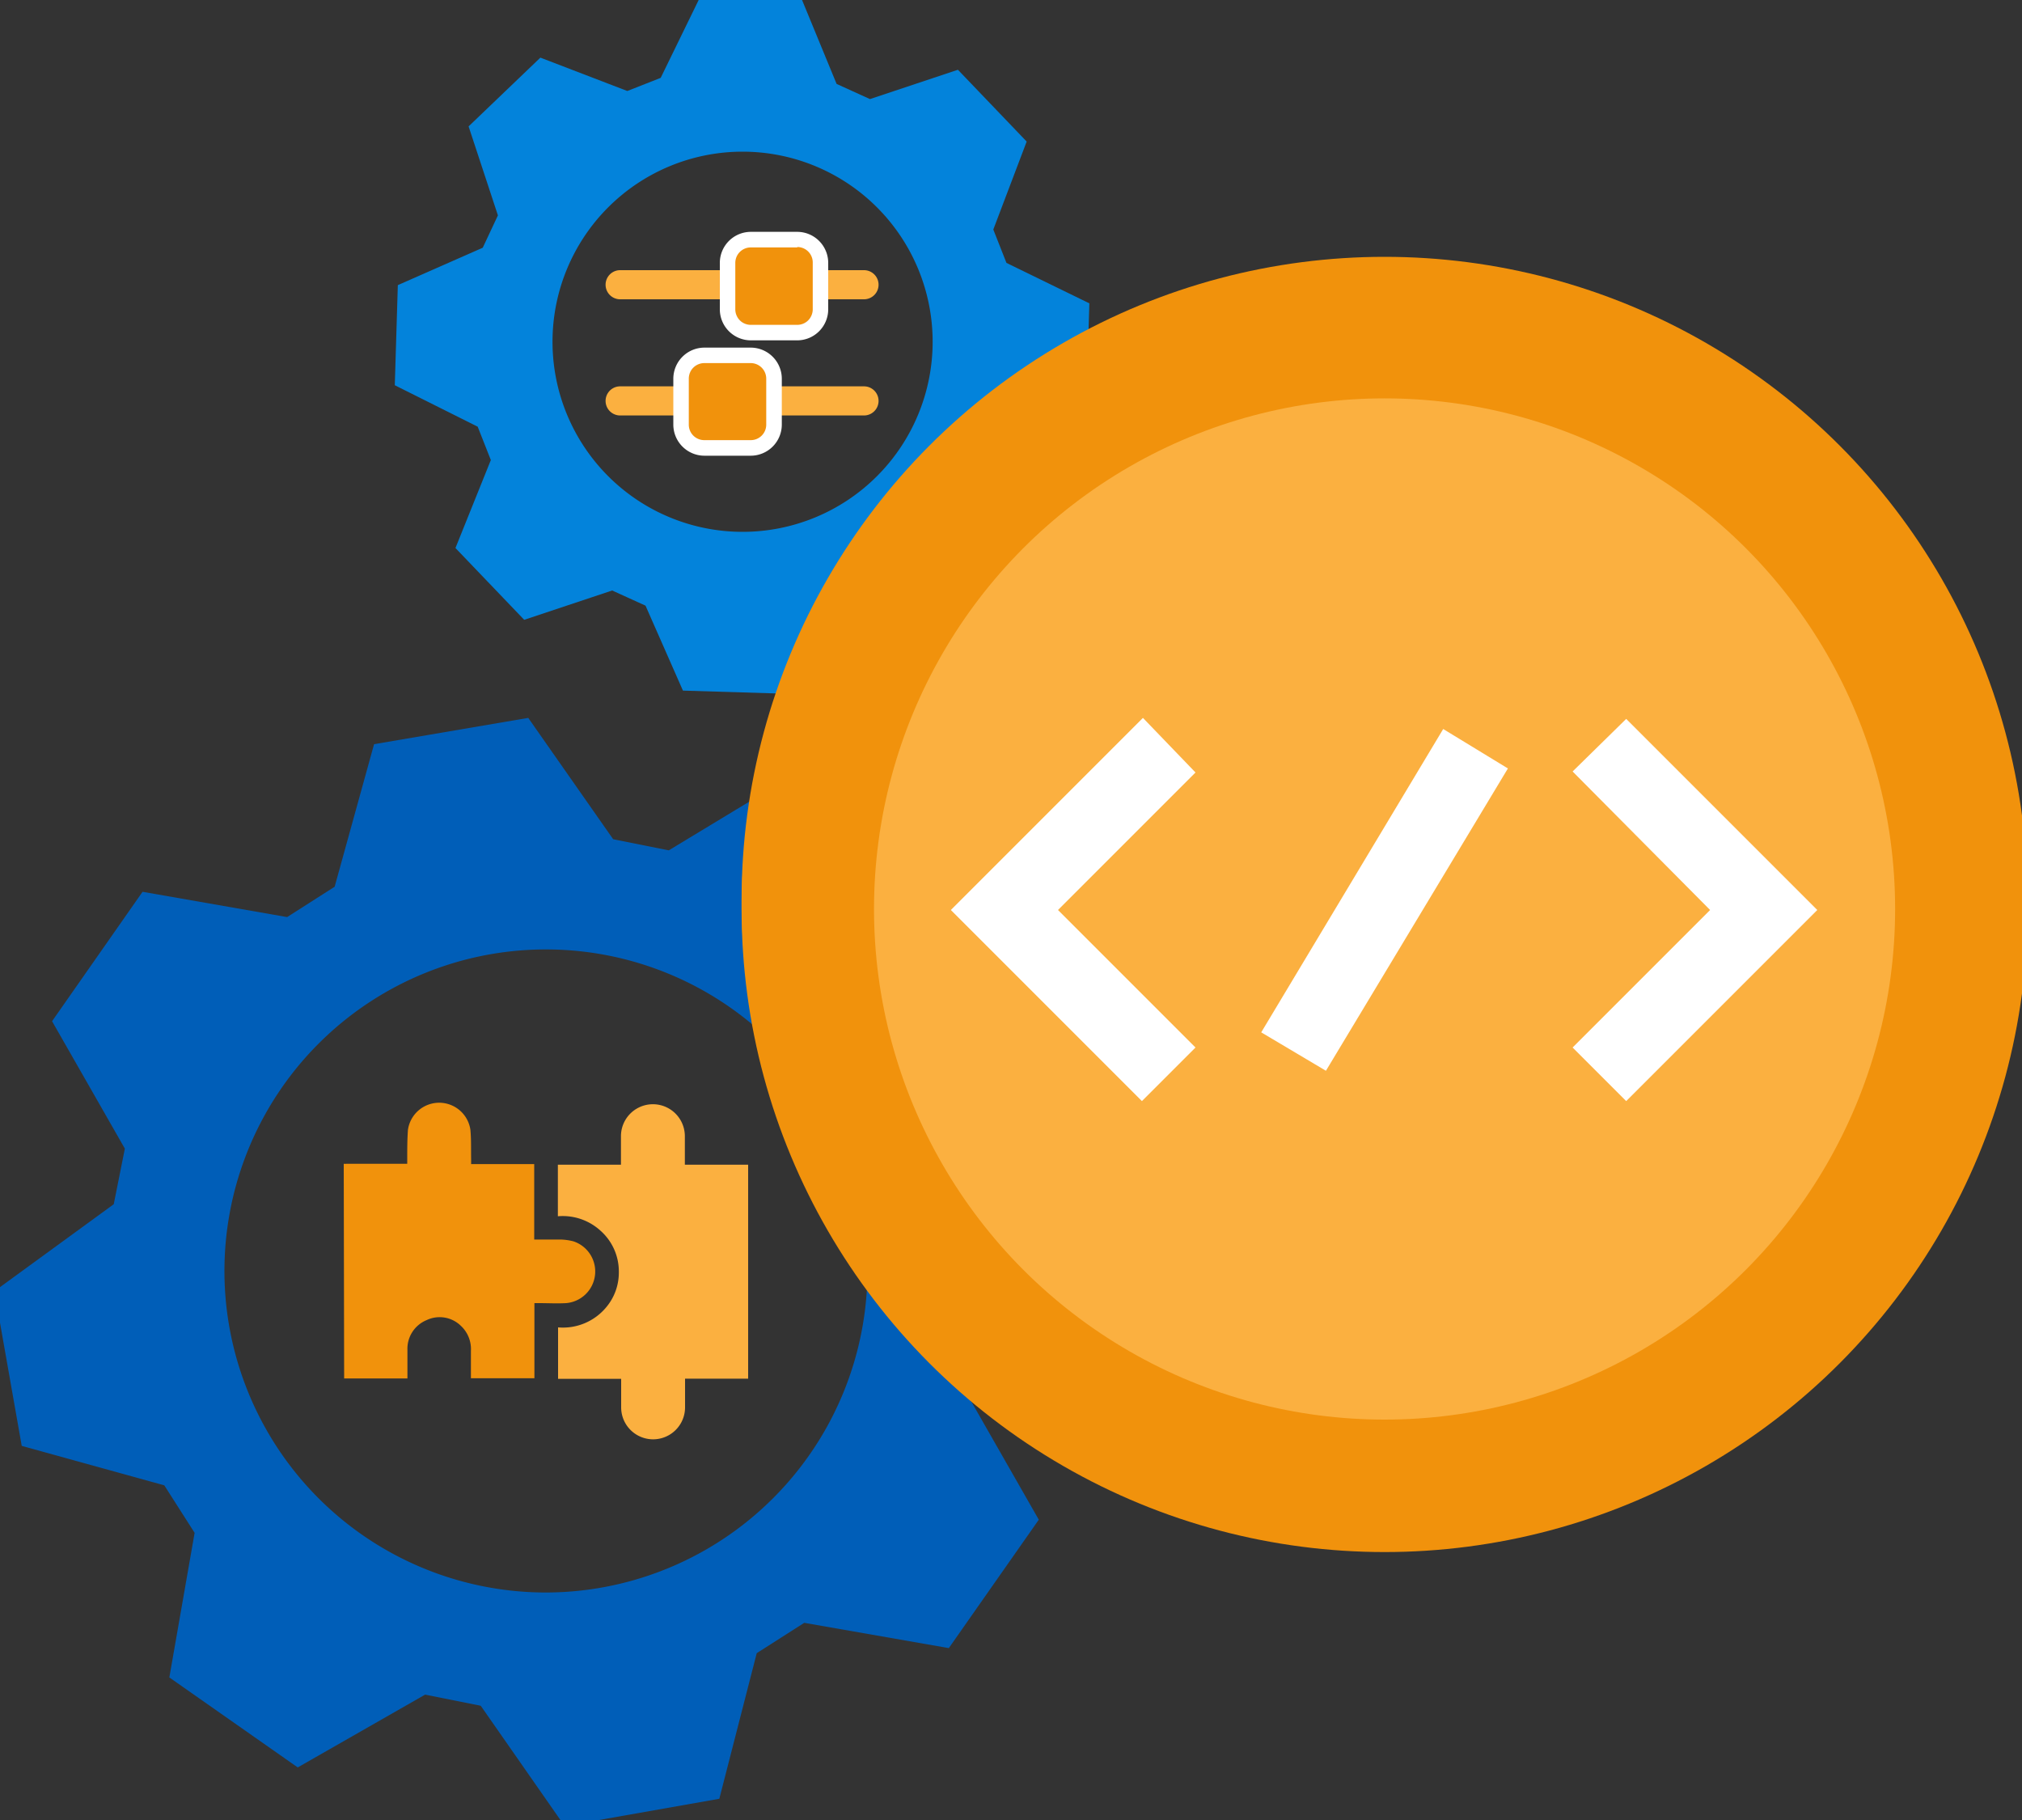
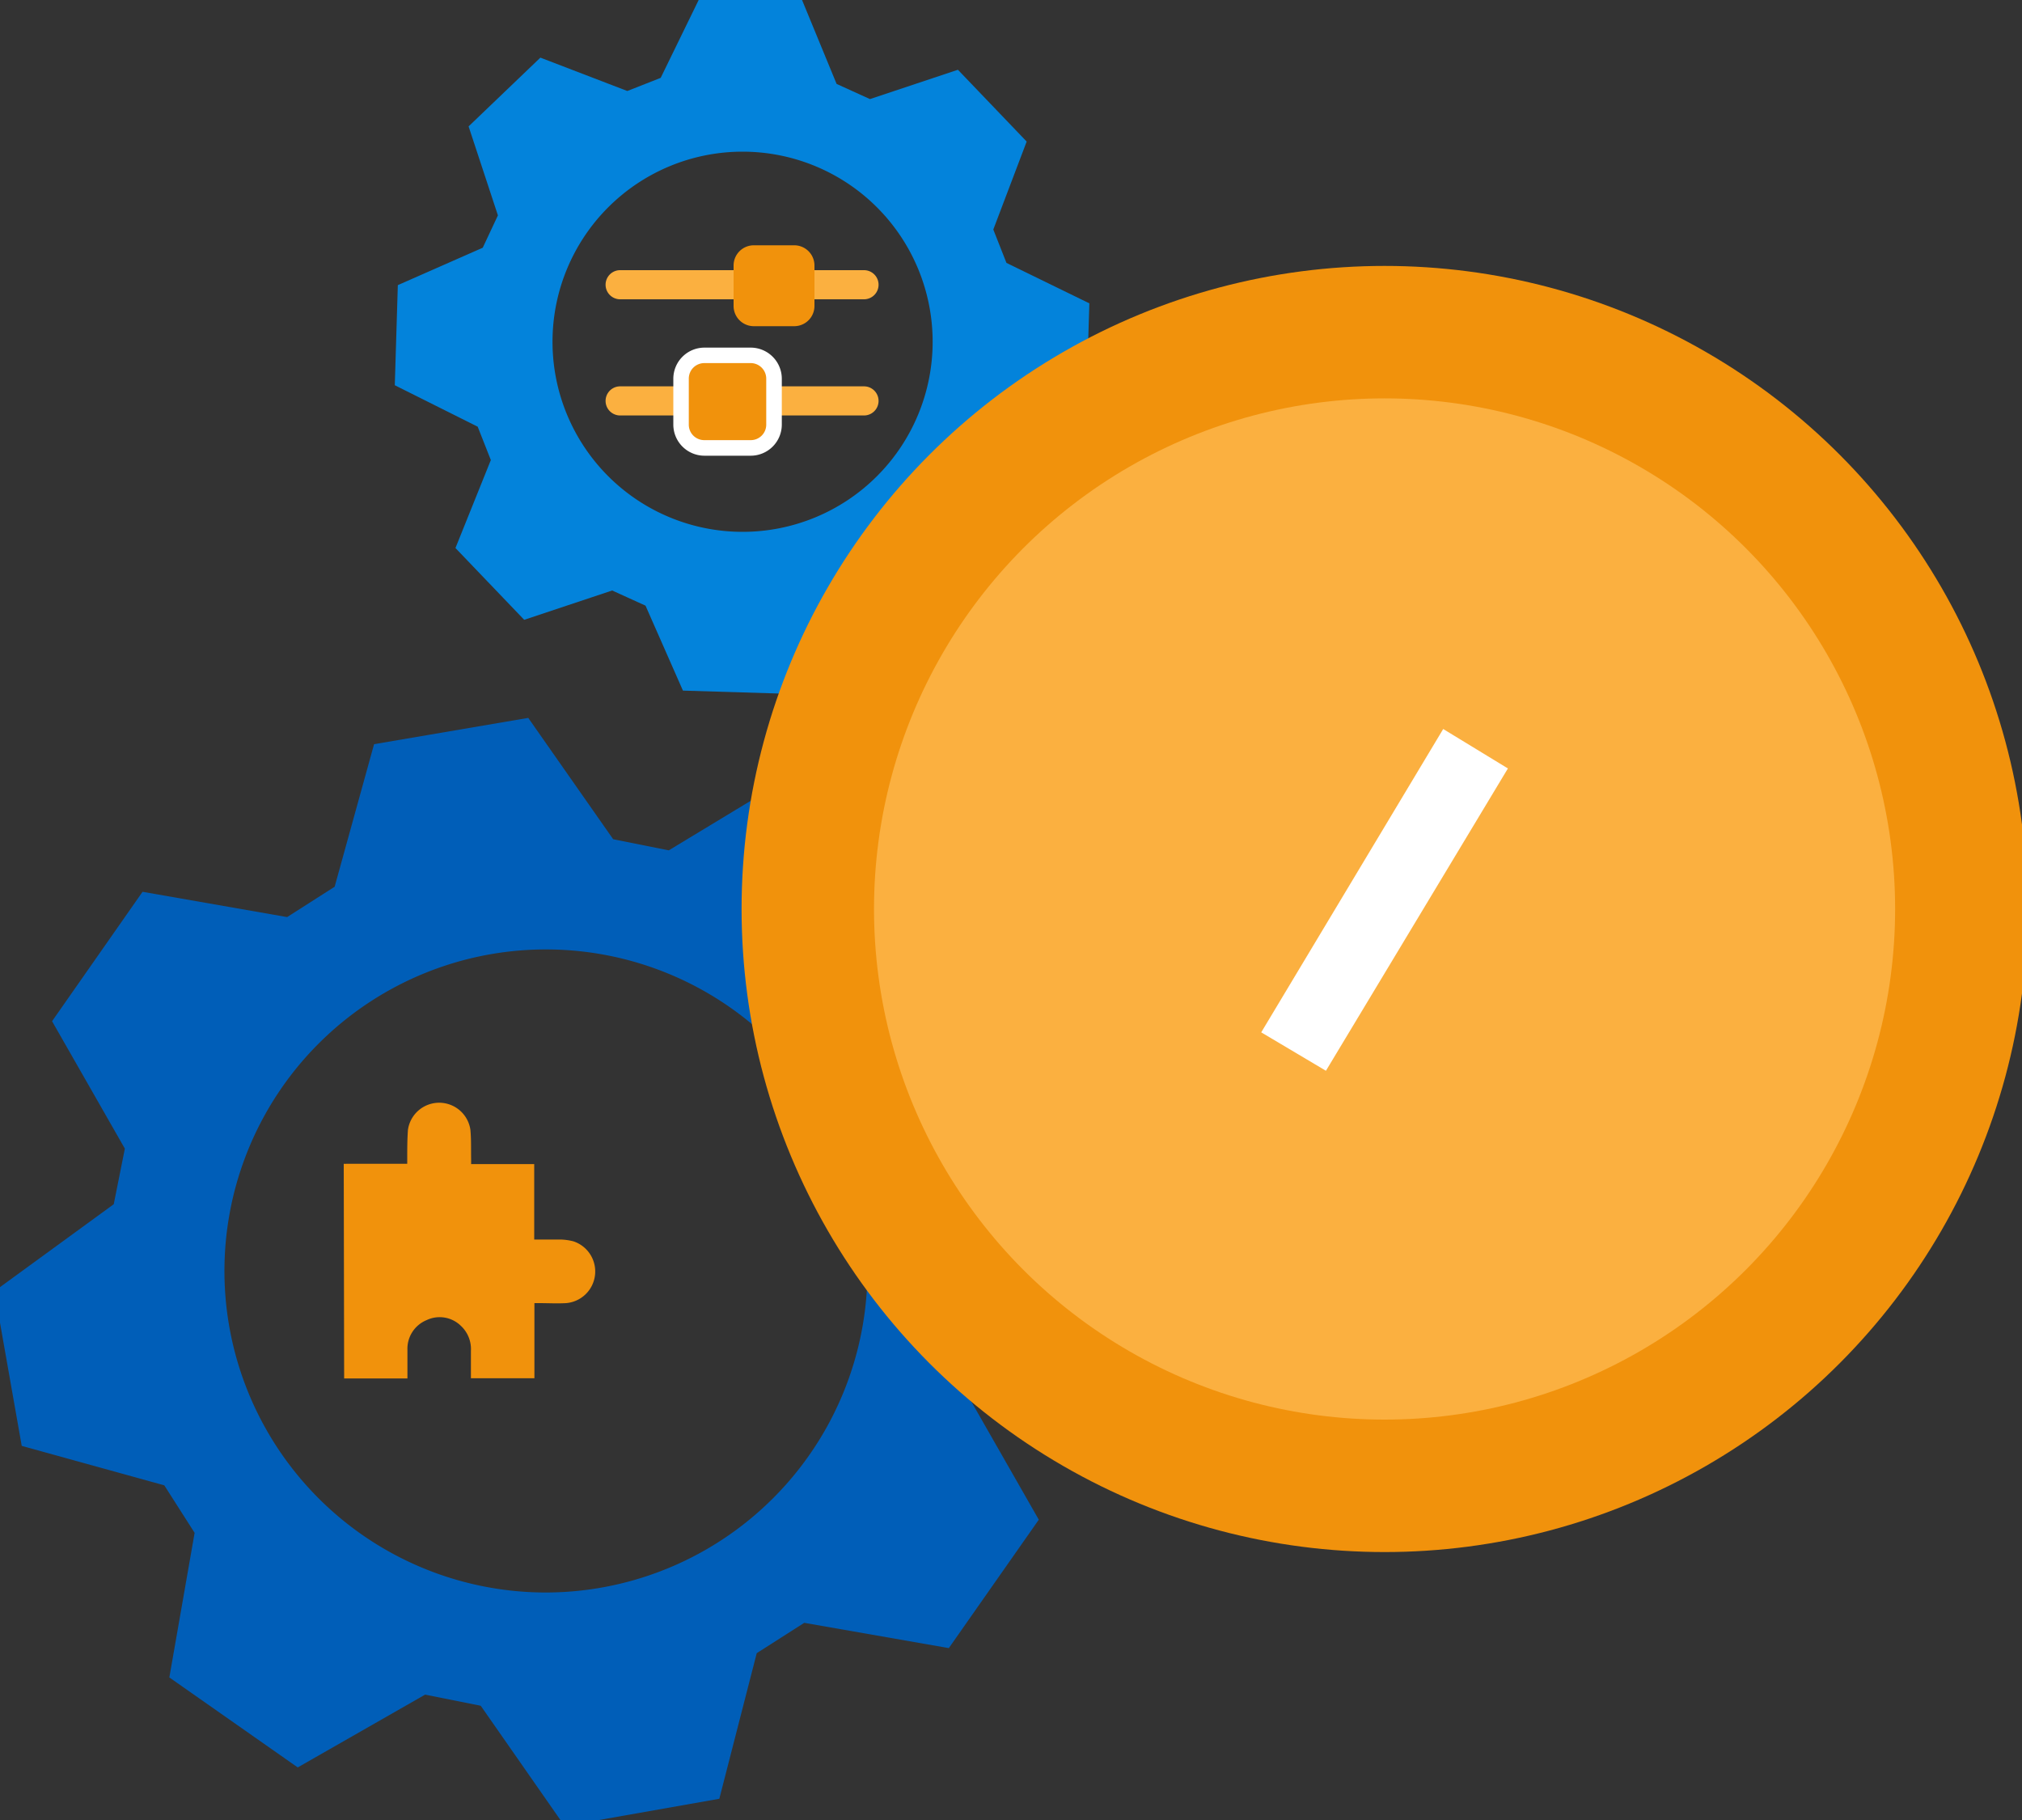
<svg xmlns="http://www.w3.org/2000/svg" id="design" viewBox="0 0 200 180">
  <rect x="0" y="0" width="200" height="180" fill="#333333" stroke="none" />
  <defs>
    <style>.cls-1{fill:#005eb8;}.cls-2{fill:#0383db;}.cls-3{fill:#f1920c;}.cls-4{fill:#fbb040;}.cls-5{fill:#fff;}</style>
  </defs>
  <path class="cls-1" d="M96.65,132l11.9-8.4-2.6-15.3-14.1-3.8-3-4.7,2.5-14.3-12.8-8.9-12.4,7.5L60.65,83l-8.4-12L37,73.6,33.1,87.7l-4.7,3L14.1,88.2,5.15,101l7.2,12.6-1.1,5.5-11.8,8.6L2.15,143l14.1,3.9,3,4.7-2.5,14.3,12.7,8.9,12.6-7.2,5.5,1.1,8.3,11.9,15.3-2.7,3.7-14.4,4.7-3,14.3,2.5,8.9-12.7-7.2-12.6ZM54,157.5a31.8,31.8,0,1,1,31.8-31.9h0A31.85,31.85,0,0,1,54,157.5Z" />
  <path class="cls-2" d="M107.45,39.8l.3-9.8L99.55,26l-1.3-3.3,3.3-8.7-6.8-7.1-8.7,2.9-3.3-1.5-3.5-8.5-9.9-.3-4,8.2L62.05,9l-8.6-3.3-7.1,6.8,2.9,8.8-1.5,3.2-8.4,3.7-.3,9.9,8.2,4.1,1.3,3.3-3.5,8.7,6.8,7.1,8.7-2.9,3.3,1.5,3.7,8.4,9.8.3,4-8.2,3.3-1.3,8.6,3.3,7.2-6.9-2.9-8.7,1.5-3.2Zm-34,12.8a18.8,18.8,0,1,1,18.8-18.8,18.8,18.8,0,0,1-18.8,18.8Z" />
  <circle class="cls-3" cx="136.95" cy="89.9" r="63.6" />
-   <circle class="cls-3" cx="136.95" cy="89" r="63.6" />
  <circle class="cls-4" cx="136.95" cy="89.9" r="50.5" />
-   <path class="cls-5" d="M113.05,71l-19,19,18.9,18.9,5.3-5.3L104.65,90l13.6-13.6Z" />
-   <path class="cls-5" d="M155.55,76.3,169.15,90l-13.6,13.6,5.3,5.3L179.75,90l-18.9-18.9Z" />
  <path class="cls-5" d="M124.75,102.1l18-30,6.4,3.9-18,29.9Z" />
  <path class="cls-4" d="M85.46,29.6H61.34a1.44,1.44,0,0,1,0-2.88H85.46a1.44,1.44,0,0,1,0,2.88Z" />
  <path class="cls-3" d="M74.56,32.26a2,2,0,0,1-2-2v-4a2,2,0,0,1,2-2h4a2,2,0,0,1,2,2v4a2,2,0,0,1-2,2Z" />
-   <path class="cls-5" d="M78.86,24.43A1.53,1.53,0,0,1,80.39,26v4.59a1.54,1.54,0,0,1-1.53,1.54h-4.6a1.54,1.54,0,0,1-1.53-1.54V26a1.53,1.53,0,0,1,1.53-1.53h4.6m0-1.54h-4.6A3.07,3.07,0,0,0,71.2,26v4.59a3.07,3.07,0,0,0,3.06,3.07h4.6a3.07,3.07,0,0,0,3.06-3.07V26a3.07,3.07,0,0,0-3.06-3.07Z" />
  <path class="cls-4" d="M85.46,41.09H61.34a1.44,1.44,0,0,1,0-2.88H85.46a1.44,1.44,0,0,1,0,2.88Z" />
  <path class="cls-3" d="M70,43.74a2,2,0,0,1-2-2v-4a2,2,0,0,1,2-2h4a2,2,0,0,1,2,2v4a2,2,0,0,1-2,2Z" />
  <path class="cls-5" d="M74.26,35.91a1.54,1.54,0,0,1,1.53,1.54V42a1.53,1.53,0,0,1-1.53,1.53H69.67A1.53,1.53,0,0,1,68.13,42V37.45a1.54,1.54,0,0,1,1.54-1.54h4.59m0-1.53H69.67a3.08,3.08,0,0,0-3.07,3.07V42a3.08,3.08,0,0,0,3.07,3.07h4.59A3.08,3.08,0,0,0,77.33,42V37.45a3.08,3.08,0,0,0-3.07-3.07Z" />
  <path class="cls-3" d="M34,115.1a2.51,2.51,0,0,0,.27,0H40l.28,0c0-.15,0-.3,0-.46,0-1,0-1.93.07-2.89a3.12,3.12,0,0,1,6.18,0c.09,1,.05,1.92.07,2.89v.49h6.24v7.46c.89,0,1.74,0,2.58,0a5.66,5.66,0,0,1,1.3.18,3.14,3.14,0,0,1-.72,6.11c-.9.05-1.8,0-2.7,0h-.44v7.43H46.58v-2.71a3.14,3.14,0,0,0-1-2.48,3,3,0,0,0-3.38-.56,3.06,3.06,0,0,0-1.9,2.94c0,.93,0,1.85,0,2.83h-5.8c-.15,0-.31,0-.46,0Z" />
-   <path class="cls-4" d="M74,136.35H67.76v.45c0,.79,0,1.59,0,2.39a3.16,3.16,0,1,1-6.32,0c0-.79,0-1.59,0-2.39v-.43H55.2v-5.09a5.56,5.56,0,0,0,4.77-2,5.32,5.32,0,0,0,1.24-3.46,5.38,5.38,0,0,0-1.81-4.1,5.54,5.54,0,0,0-4.22-1.43v-5.1h6.24c0-.16,0-.3,0-.43,0-.8,0-1.6,0-2.39a3.16,3.16,0,1,1,6.32,0c0,.79,0,1.59,0,2.38v.44H74Z" />
</svg>